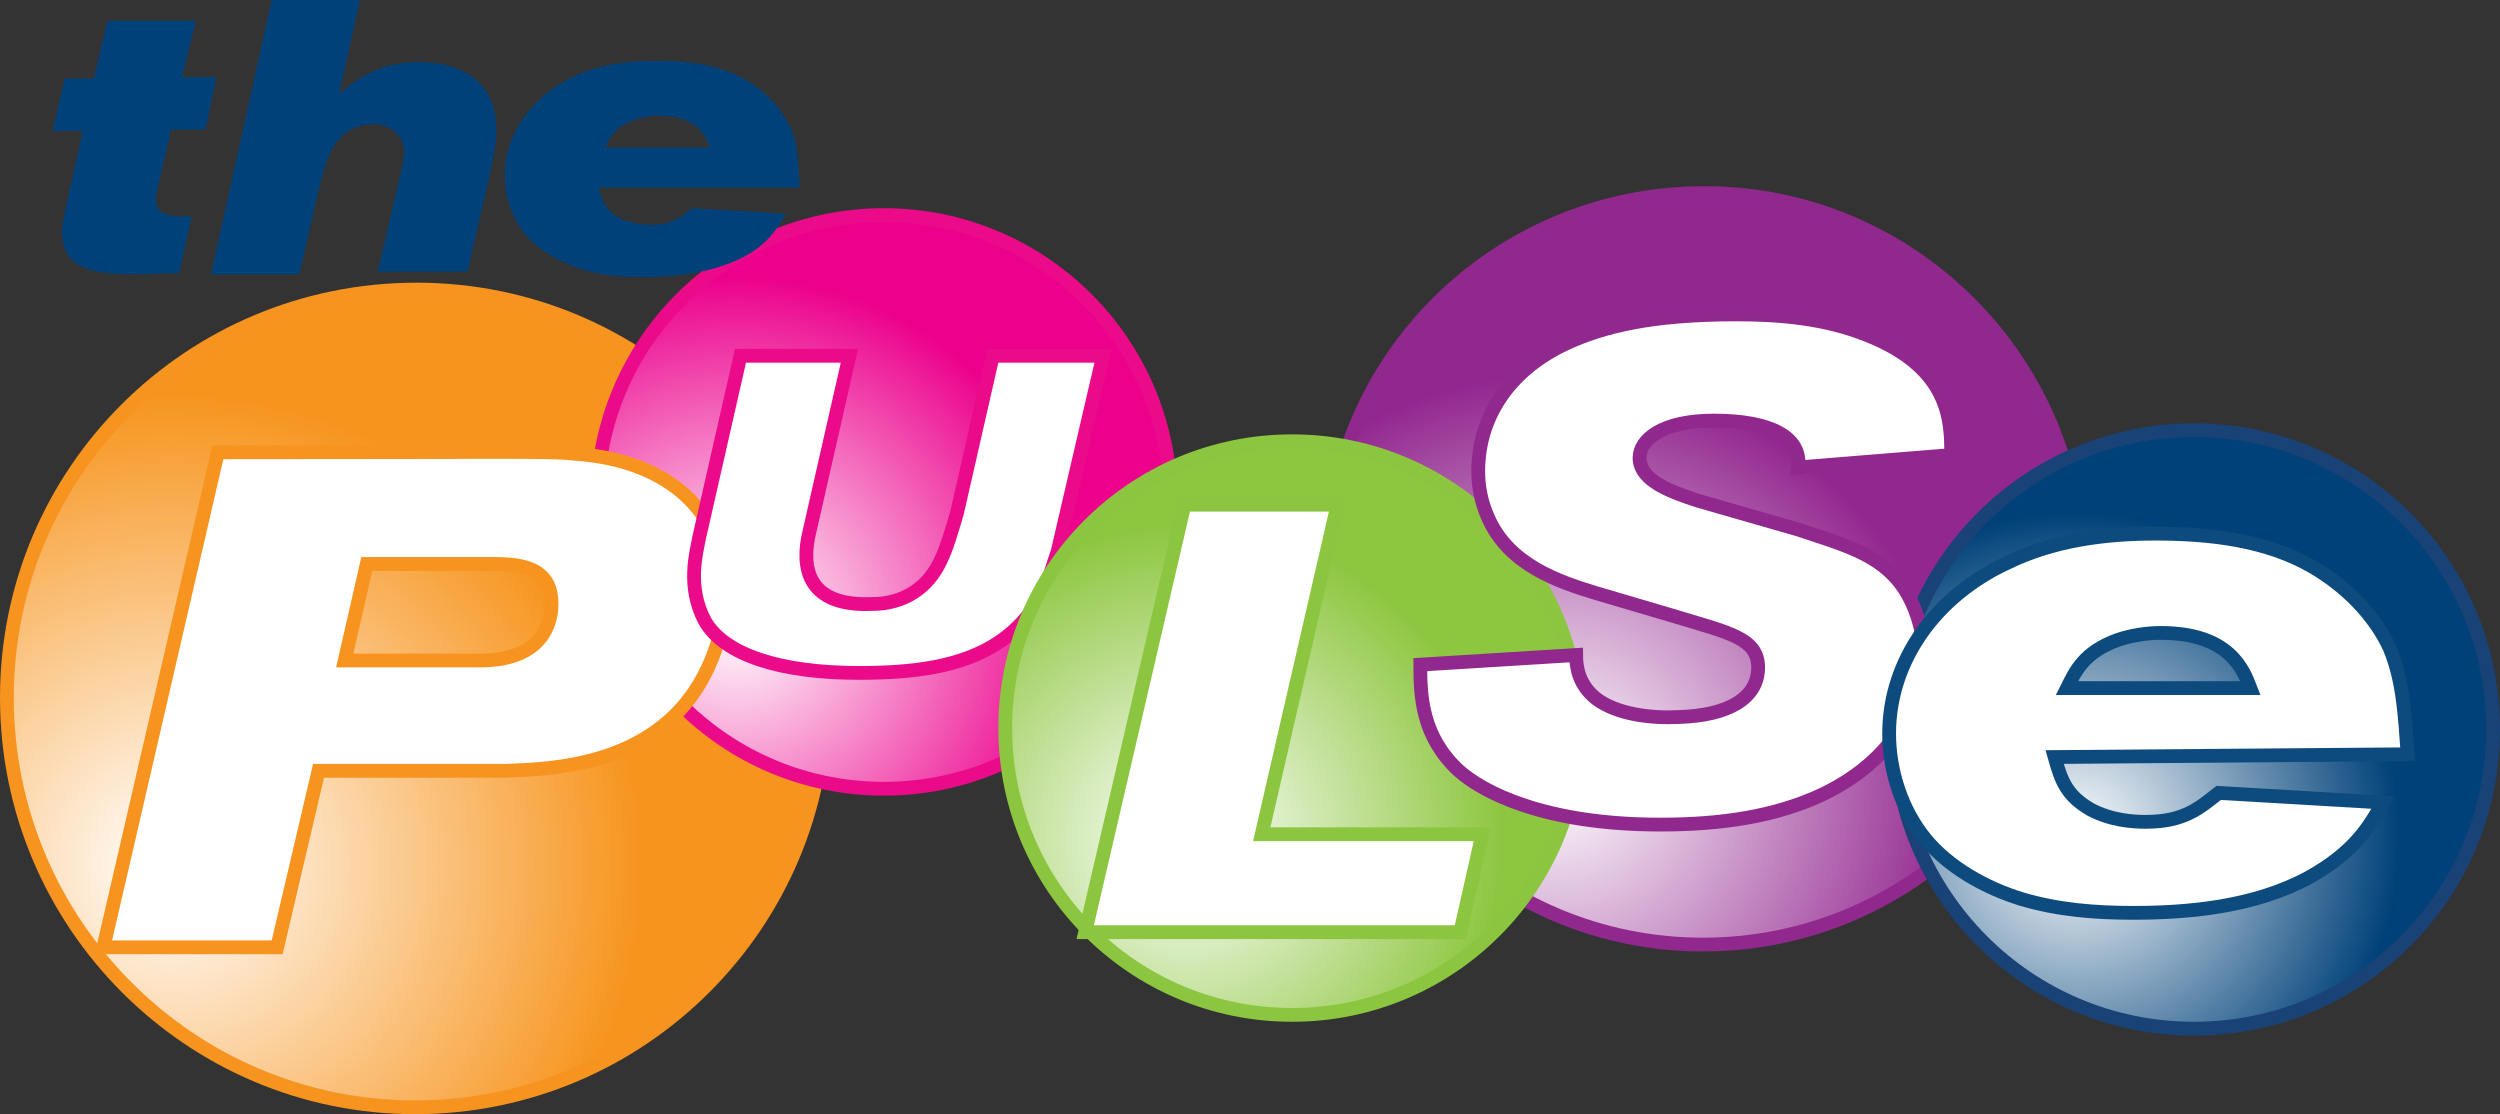
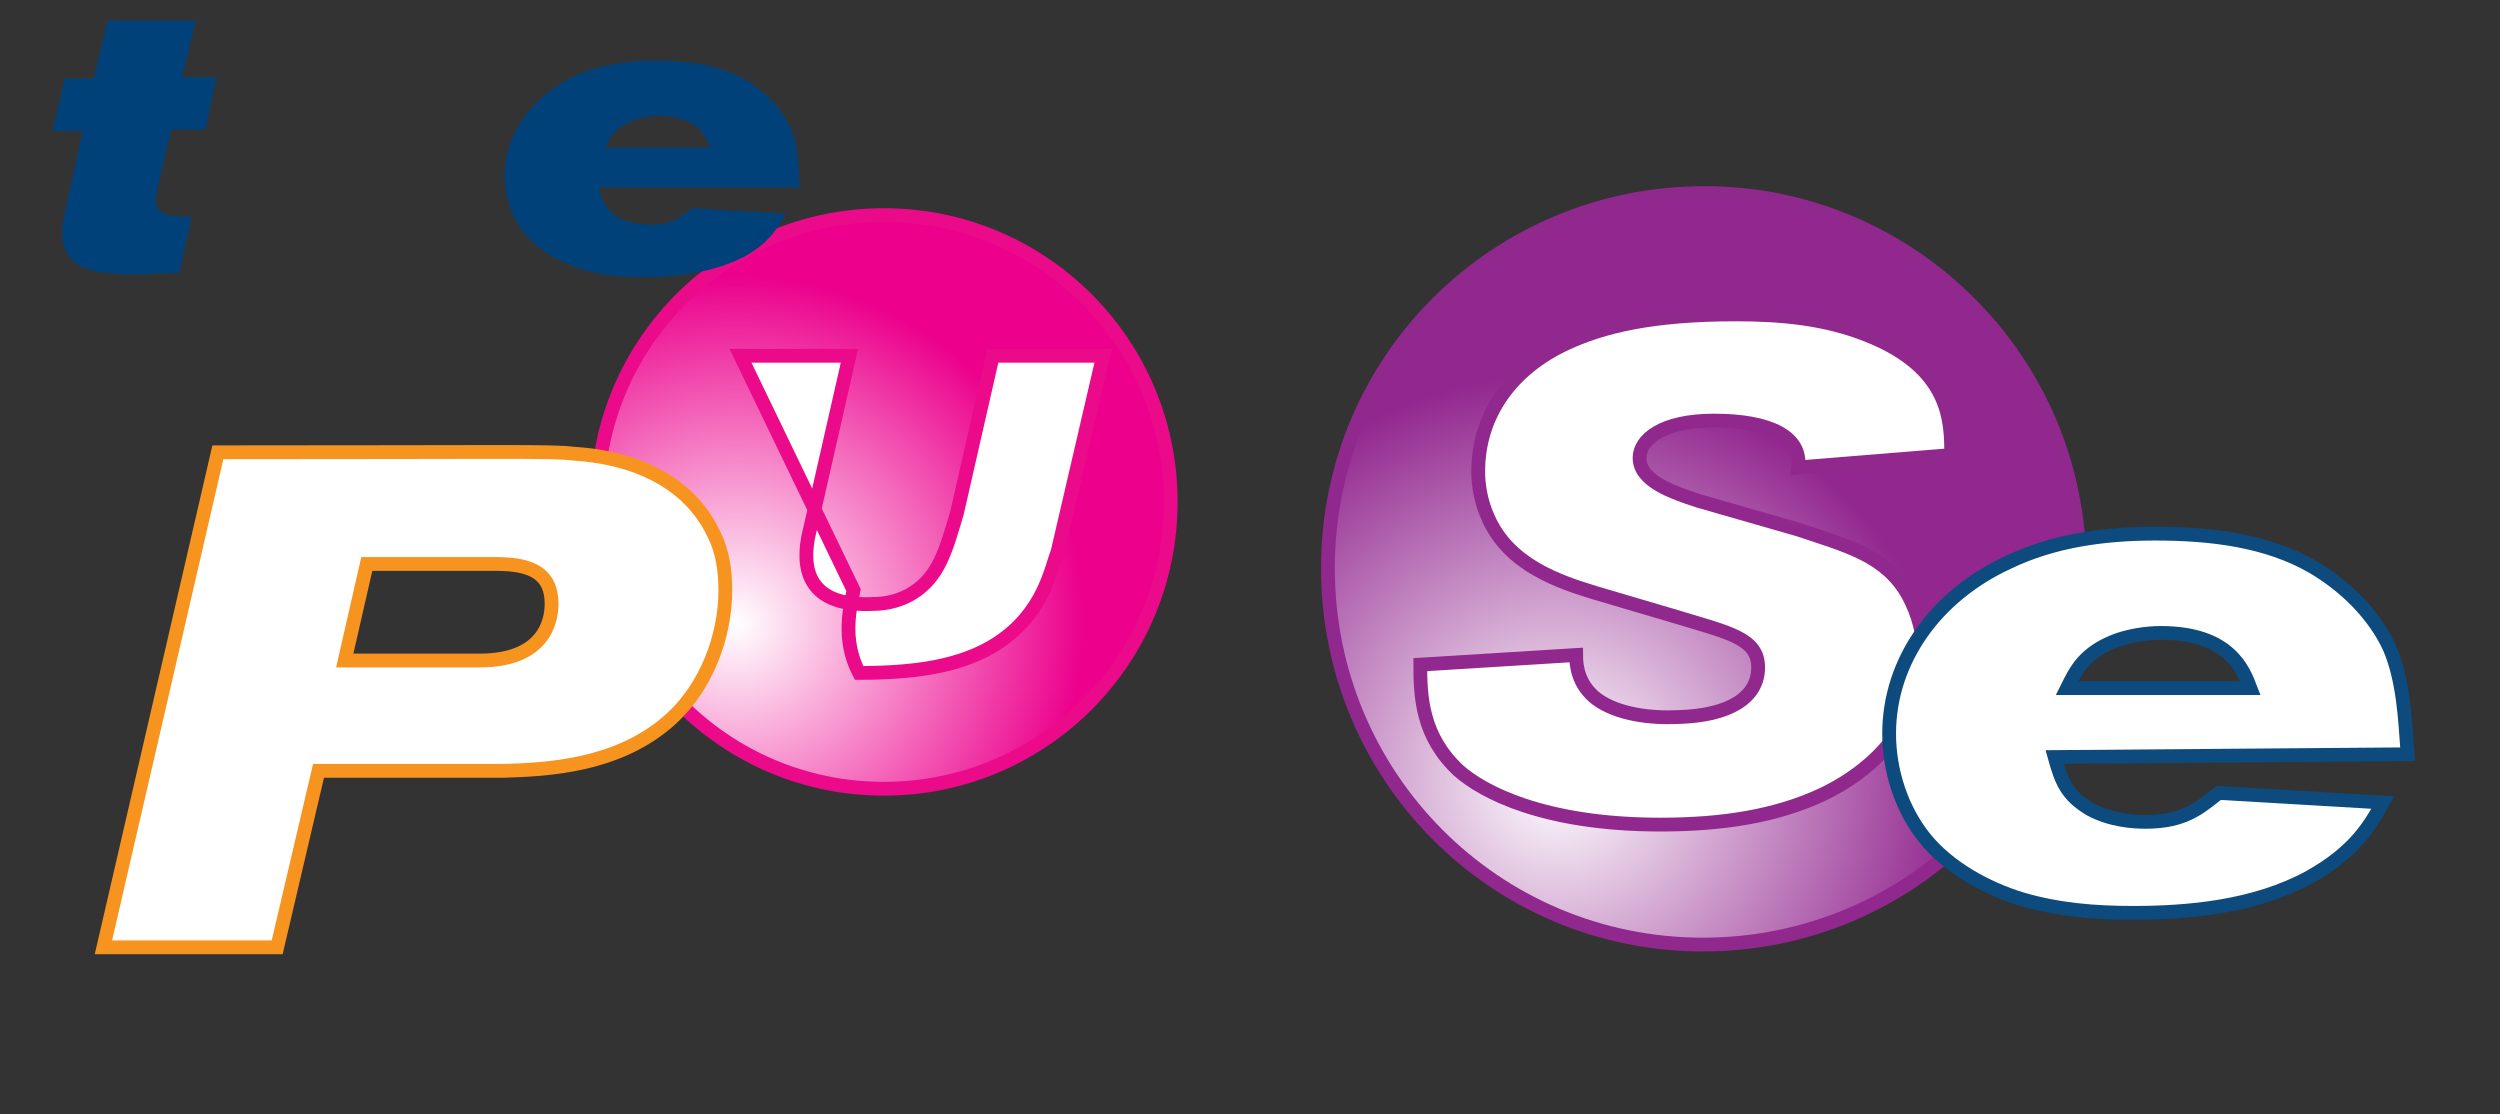
<svg xmlns="http://www.w3.org/2000/svg" version="1.1" id="Layer_1" x="0px" y="0px" viewBox="0 0 181.3 80.8" style="enable-background:new 0 0 181.3 80.8;" xml:space="preserve">
  <rect x="0" y="0" width="181.3" height="80.8" fill="#333333" stroke="none" />
  <style type="text/css">
	.st0{fill:url(#SVGID_1_);stroke:#F79420;stroke-miterlimit:10;}
	.st1{fill:url(#SVGID_2_);stroke:#EA0A8A;stroke-miterlimit:10;}
	.st2{fill:url(#SVGID_3_);stroke:#90288D;stroke-miterlimit:10;}
	.st3{fill:#FFFFFF;stroke:#F79420;stroke-miterlimit:10;}
	.st4{fill:#FFFFFF;stroke:#EA0A8A;stroke-miterlimit:10;}
	.st5{fill:#004179;}
	.st6{fill:url(#SVGID_4_);stroke:#8CC640;stroke-miterlimit:10;}
	.st7{fill:url(#SVGID_5_);stroke:#194276;stroke-miterlimit:10;}
	.st8{fill:#FFFFFF;stroke:#8CC640;stroke-miterlimit:10;}
	.st9{fill:#FFFFFF;stroke:#90288D;stroke-miterlimit:10;}
	.st10{fill:#FFFFFF;stroke:#0D4A7D;stroke-miterlimit:10;}
</style>
  <g>
    <radialGradient id="SVGID_1_" cx="12.411" cy="17.549" r="34.223" gradientTransform="matrix(1 0 0 -1 0 80.3)" gradientUnits="userSpaceOnUse">
      <stop offset="0" style="stop-color:#FFFFFF" />
      <stop offset="1" style="stop-color:#F7941D" />
    </radialGradient>
-     <path class="st0" d="M59.8,50.6c0,16.4-13.3,29.7-29.7,29.7C13.8,80.3,0.5,67,0.5,50.6S13.8,21,30.2,21   C46.6,21,59.8,34.2,59.8,50.6" />
    <radialGradient id="SVGID_2_" cx="53.394" cy="35.076" r="25.226" gradientTransform="matrix(1 0 0 -1 0 80.3)" gradientUnits="userSpaceOnUse">
      <stop offset="0" style="stop-color:#FFFFFF" />
      <stop offset="1" style="stop-color:#EC008C" />
    </radialGradient>
    <path class="st1" d="M84.9,36.4c0,11.5-9.3,20.8-20.8,20.8s-20.8-9.3-20.8-20.8s9.3-20.8,20.8-20.8S84.9,24.9,84.9,36.4" />
    <radialGradient id="SVGID_3_" cx="112.935" cy="23.734" r="29.412" gradientTransform="matrix(1 0 0 -1 0 80.3)" gradientUnits="userSpaceOnUse">
      <stop offset="0" style="stop-color:#FFFFFF" />
      <stop offset="1" style="stop-color:#92278F" />
    </radialGradient>
    <path class="st2" d="M150.8,41.2c0,15.1-12.2,27.3-27.3,27.3S96.3,56.3,96.3,41.2S108.5,14,123.6,14   C138.6,14,150.8,26.2,150.8,41.2" />
    <g>
      <path class="st3" d="M15.8,32.8c21.3,0,24.1-0.1,25.8,0.1c1.4,0.1,7.7,0.5,10.2,5.9c0.6,1.2,0.8,2.6,0.8,4c0,3.4-1.4,7-3.9,9.3    c-3.8,3.5-9.1,3.7-12.1,3.8H23.1l-3,12.8H7.5L15.8,32.8z M25,47.9h9.8c4.6,0,5.2-2.8,5.2-4.1c0-2.1-1.3-2.9-4-2.9h-9.4L25,47.9z" />
    </g>
    <g>
-       <path class="st4" d="M53.7,25.8h7.9l-3,13.2c-0.5,2.7,0.4,5,4.7,4.8c1.1,0,2.1-0.3,2.9-0.8c1.9-1.2,2.4-3.1,3.2-5.8L72,25.8h8    l-3.3,14.2c-0.5,1.3-1,4.4-4.3,6.6c-2.7,1.8-6.3,2.2-10.1,2.2c-5.7,0-9.8-1.3-11.2-3.8c-1.3-2.5-0.6-4.9-0.4-6L53.7,25.8z" />
+       <path class="st4" d="M53.7,25.8h7.9l-3,13.2c-0.5,2.7,0.4,5,4.7,4.8c1.1,0,2.1-0.3,2.9-0.8c1.9-1.2,2.4-3.1,3.2-5.8L72,25.8h8    l-3.3,14.2c-0.5,1.3-1,4.4-4.3,6.6c-2.7,1.8-6.3,2.2-10.1,2.2c-1.3-2.5-0.6-4.9-0.4-6L53.7,25.8z" />
    </g>
    <g>
      <path class="st5" d="M7.8,1.5h6.4l-1,4.1h2.5l-0.8,3.8h-2.5l-1,4.4c0,0.2-0.1,0.4-0.1,0.6c0,1.3,1.1,1.3,2.6,1.3l-0.9,4.1    c-1.1,0-2.1,0.1-3.2,0.1c-3.1,0-5.3-0.4-5.3-3.1c0-0.5,0.1-0.9,0.2-1.4l1.3-5.9H3.8l0.9-3.8h2.1L7.8,1.5z" />
    </g>
    <g>
-       <path class="st5" d="M19.7,0h6.4l-1.5,6.8c1.2-1,2.8-2.3,5.8-2.3c2.9,0,5.6,1.3,5.6,4.9c0,0.9-0.2,1.9-0.4,2.9l-1.7,7.4h-6.5    l1.6-6.9c0.2-0.8,0.3-1.3,0.3-1.7c0-1.4-1.1-2.1-2.3-2.1c-1,0-2,0.5-2.5,1.2c-0.7,0.8-1,2.1-1.3,3.2l-1.5,6.5h-6.4L19.7,0z" />
-     </g>
+       </g>
    <g>
      <path class="st5" d="M43.4,13.6c0.3,1,0.5,1.6,1.5,2.2c0.8,0.4,1.7,0.5,2.3,0.5c1.6,0,2.2-0.6,3-1.2l6.8,0.4c-0.6,1-1.2,2.1-3,3.1    c-2.3,1.2-5.1,1.5-7.3,1.5c-1.5,0-3.1-0.1-4.6-0.6c-1.5-0.5-3-1.3-4-2.5c-1-1.2-1.5-2.8-1.5-4.3c0-3,2-5.7,4.9-7.1    c1.9-0.9,4-1.2,6.1-1.2c2.3,0,4.6,0.3,6.5,1.4c1.4,0.8,2.5,2,3.2,3.4c0.6,1.3,0.6,2.8,0.7,4.4C58,13.6,43.4,13.6,43.4,13.6z     M51.5,10.7c-0.3-0.7-0.8-2.3-3.7-2.3c-0.6,0-1.2,0.1-1.8,0.3c-1.4,0.5-1.8,1.3-2.1,2H51.5z" />
    </g>
    <radialGradient id="SVGID_4_" cx="86.129" cy="19.353" r="22.881" gradientTransform="matrix(1 0 0 -1 0 80.3)" gradientUnits="userSpaceOnUse">
      <stop offset="0" style="stop-color:#FFFFFF" />
      <stop offset="1" style="stop-color:#8DC63F" />
    </radialGradient>
-     <path class="st6" d="M114.5,52.8c0,11.5-9.3,20.8-20.8,20.8c-11.5,0-20.8-9.3-20.8-20.8S82.2,32,93.7,32   C105.2,32,114.5,41.3,114.5,52.8" />
    <radialGradient id="SVGID_5_" cx="150.568" cy="19.61" r="23.48" gradientTransform="matrix(1 0 0 -1 0 80.3)" gradientUnits="userSpaceOnUse">
      <stop offset="0" style="stop-color:#FFFFFF" />
      <stop offset="1" style="stop-color:#004179" />
    </radialGradient>
-     <path class="st7" d="M180.8,52.9c0,12-9.7,21.7-21.7,21.7c-12,0-21.7-9.7-21.7-21.7s9.7-21.7,21.7-21.7   C171.1,31.2,180.8,40.9,180.8,52.9" />
    <g>
-       <path class="st8" d="M85.9,36.6H97l-5.5,23.9h16l-1.6,7.1H78.7L85.9,36.6z" />
-     </g>
+       </g>
    <g>
      <path class="st9" d="M114.3,47.5c0,0.9,0.2,2.2,1.5,3.2c1.5,1.1,3.9,1.4,5.9,1.3c3.7-0.1,5.8-1.4,5.8-3.6c0-2.1-2.1-2.5-5.7-3.6    l-6.1-1.8c-2.6-0.8-6.3-2-7.8-5.5c-0.5-1.1-0.7-2.3-0.7-3.3c0-4.2,2.5-7.5,6.4-9.3c2.6-1.2,6.1-2.1,12.3-2.1    c3.3,0,6.5,0.3,9.5,1.5c6.1,2.4,6.1,6.3,6.1,8.7l-11.1,0.9c0.3-2.2-2-3.4-6.1-3.4c-3.8,0-5.4,1.4-5.4,2.7c0,1.7,2.4,2.5,4.2,3.1    l7.3,2.1c3.6,1.2,6.4,1.9,8,4.8c0.7,1.3,1.1,2.8,1.1,4.2c0,2.5-1.3,7.3-7.3,10.2c-3.4,1.6-7.3,2.2-11.8,2.2    c-8.5,0-12.9-2.4-14.6-3.9c-2.7-2.5-2.8-5.4-2.8-7.7L114.3,47.5z" />
    </g>
    <g>
      <path class="st10" d="M149,54.9c0.5,1.8,0.9,2.8,2.6,3.8c1.5,0.8,3.1,0.9,4,0.9c2.8,0,3.9-1,5.3-2.1l11.9,0.7    c-1,1.8-2.1,3.6-5.3,5.4c-4,2.2-8.9,2.6-12.8,2.6c-2.7,0-5.4-0.2-8.1-1c-2.6-0.8-5.3-2.3-7-4.4c-1.7-2.1-2.6-4.9-2.6-7.6    c0-5.3,3.4-10,8.6-12.4c3.3-1.6,7-2.1,10.7-2.1c4.1,0,8.1,0.5,11.4,2.4c2.4,1.4,4.5,3.5,5.6,5.9c1,2.4,1.1,5,1.3,7.7L149,54.9    L149,54.9z M163.2,49.9c-0.5-1.3-1.5-4-6.5-4c-1.1,0-2.2,0.2-3.1,0.5c-2.5,0.9-3.1,2.3-3.7,3.5H163.2z" />
    </g>
  </g>
</svg>